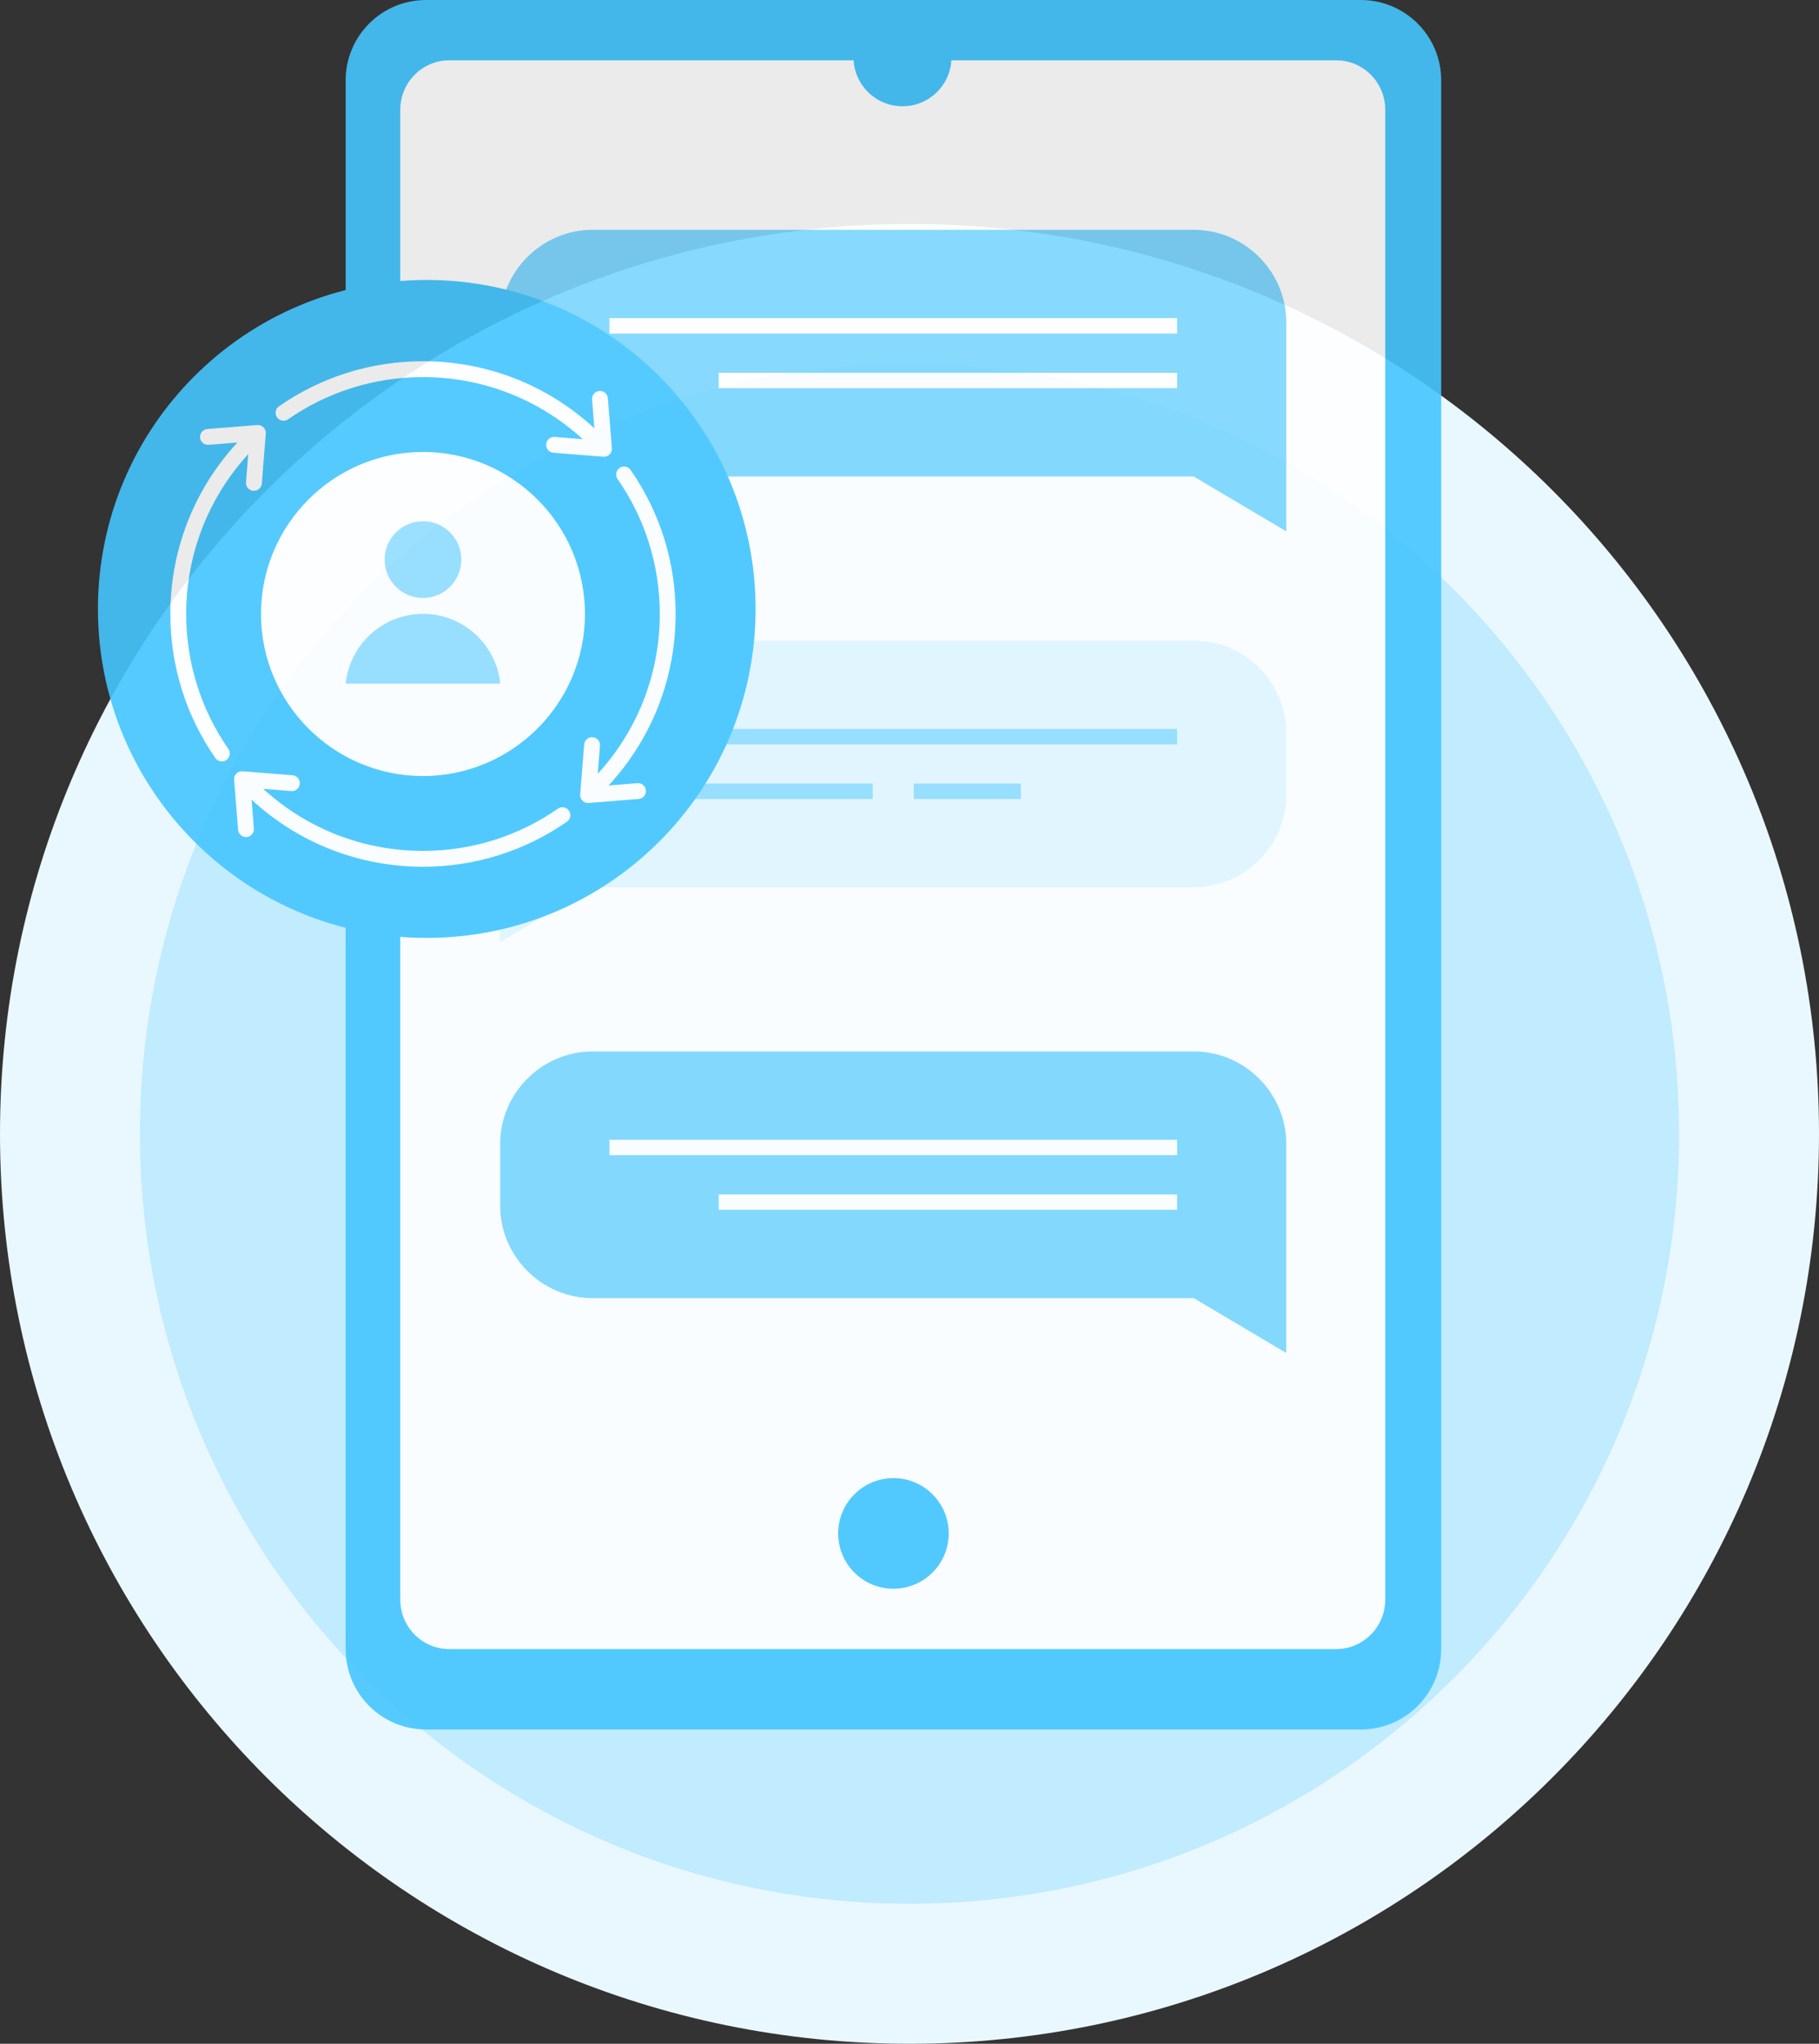
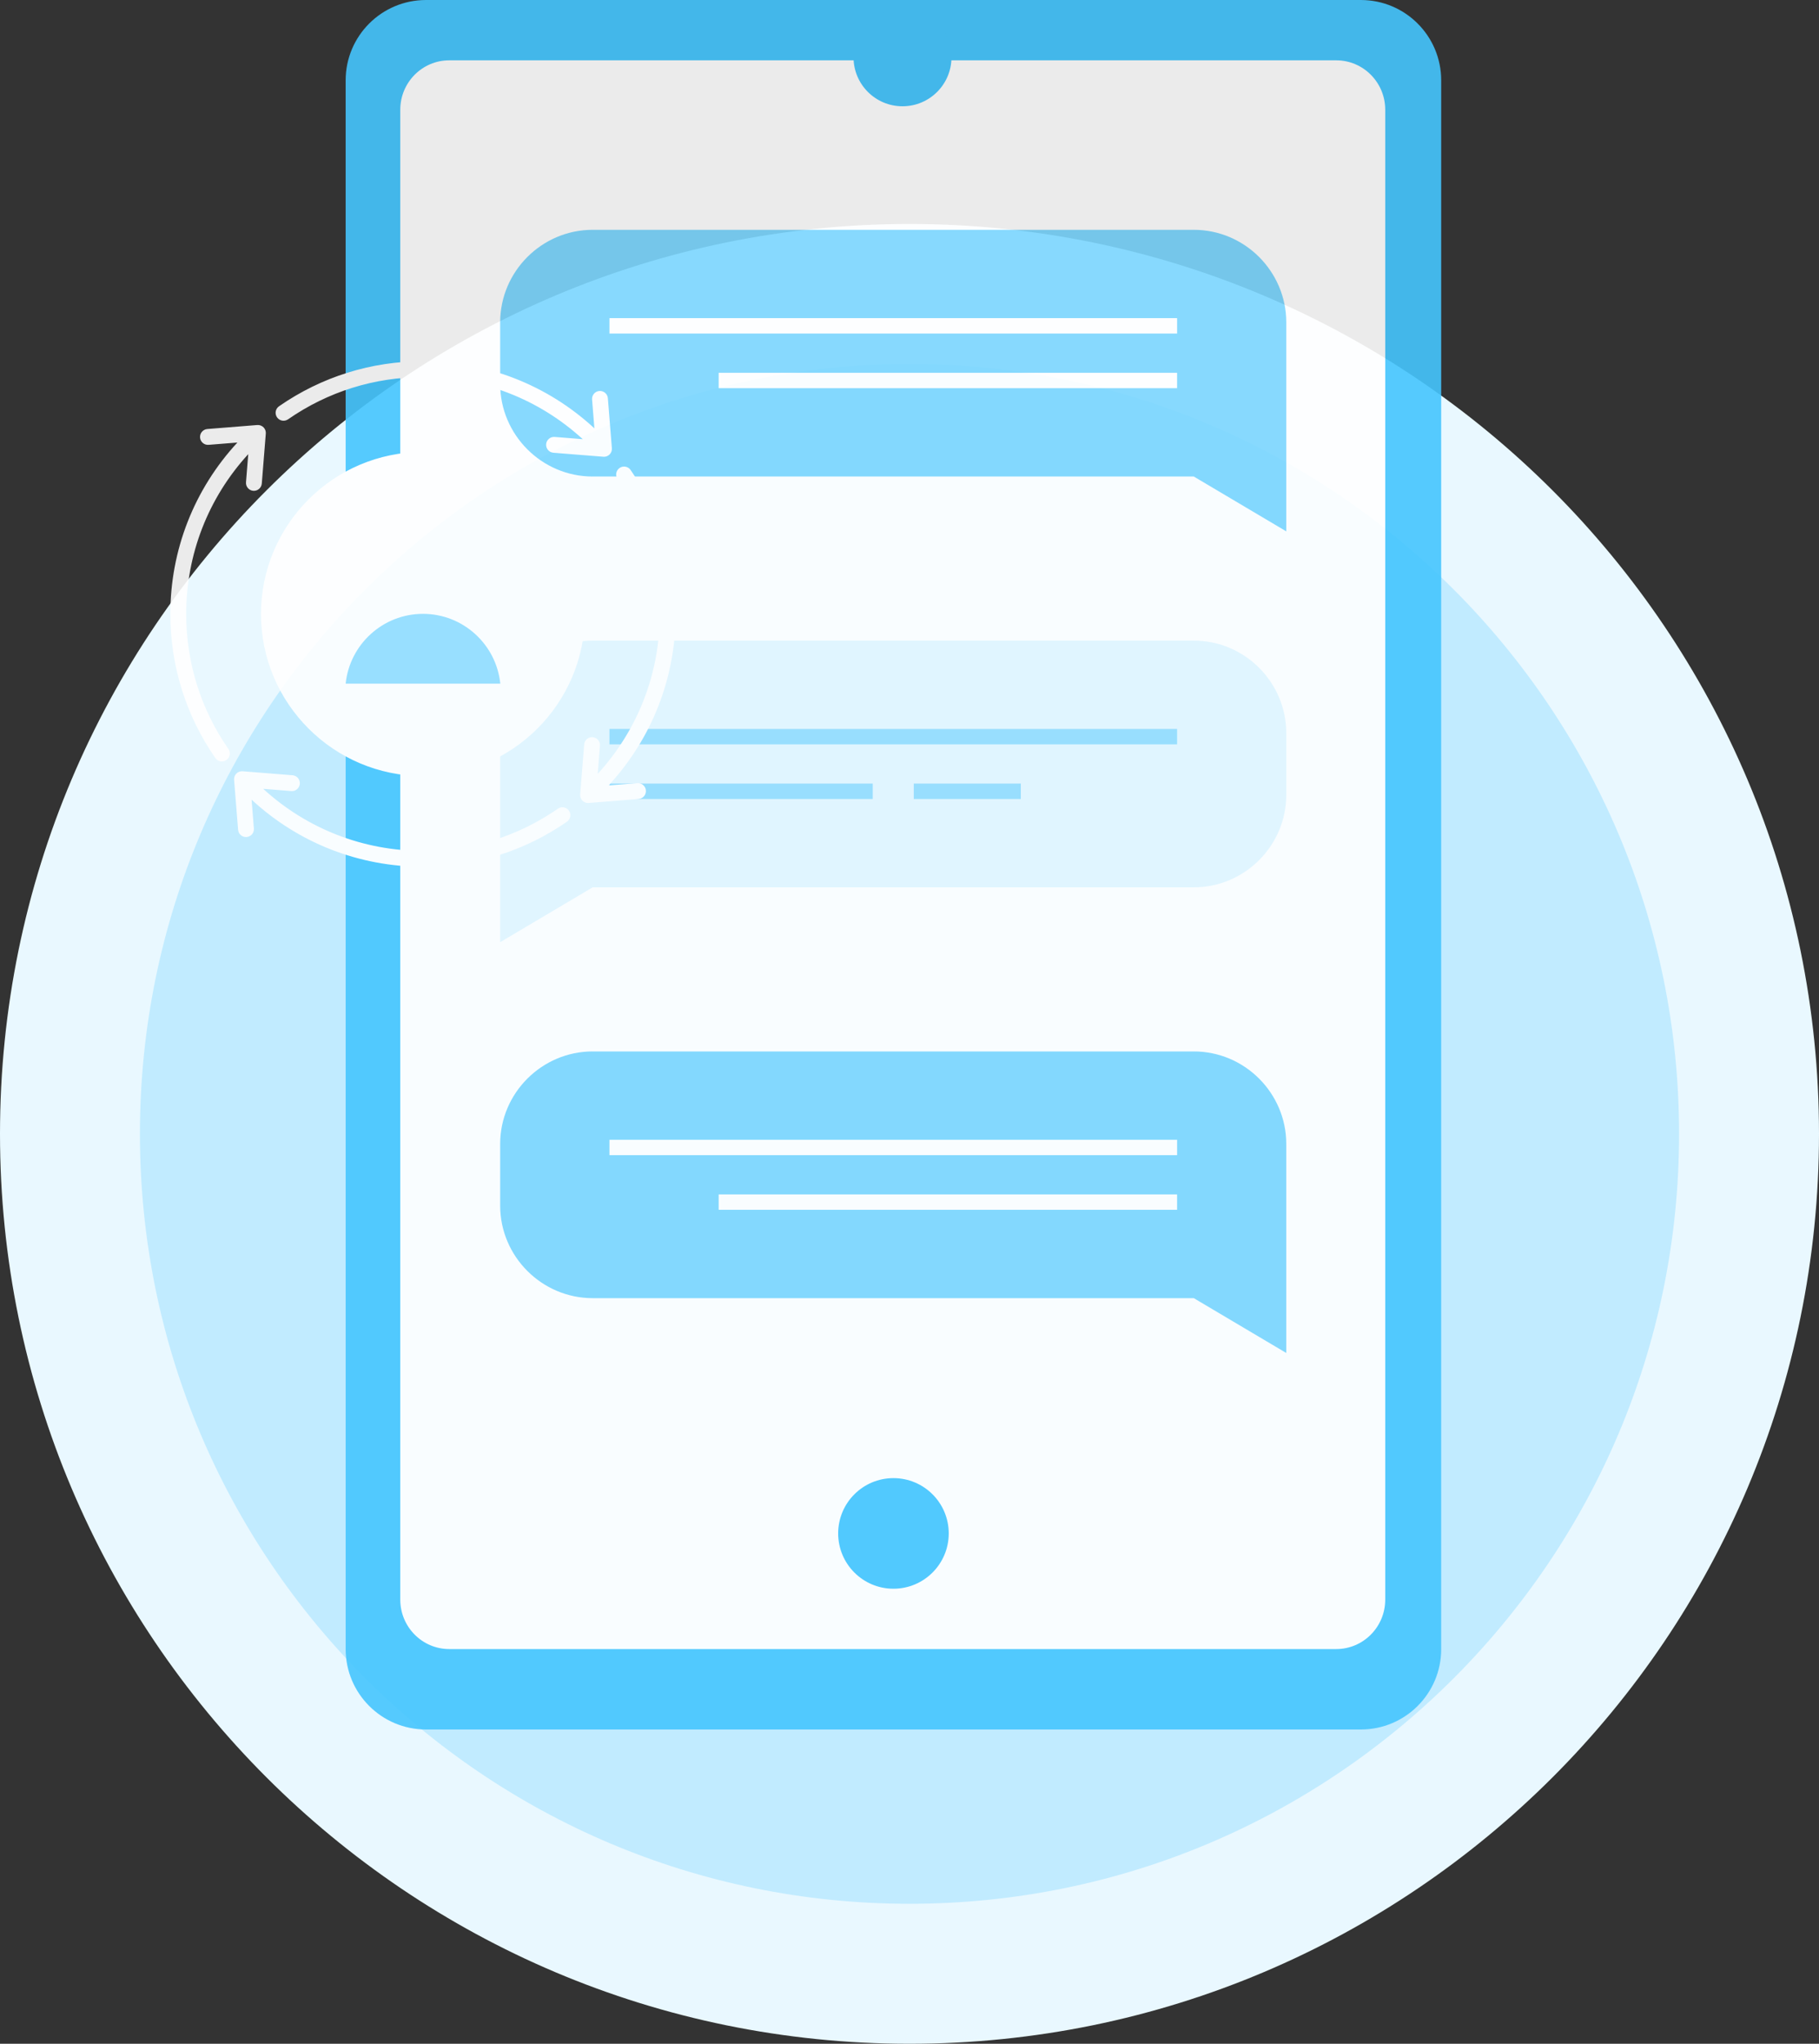
<svg xmlns="http://www.w3.org/2000/svg" width="130" height="146" viewBox="0 0 130 146" fill="none">
  <rect x="0" y="0" width="130" height="146" fill="#333333" stroke="none" />
  <g clip-path="url(#clip0_10_10513)">
    <path d="M65 141C98.137 141 125 114.137 125 81C125 47.863 98.137 21 65 21C31.863 21 5 47.863 5 81C5 114.137 31.863 141 65 141Z" fill="#C1EBFF" stroke="#E9F8FF" stroke-width="10" />
    <g opacity="0.9">
      <path d="M60.619 4.31C60.619 5.896 62.067 7.183 63.852 7.183C65.636 7.183 67.084 5.896 67.084 4.31H60.619Z" fill="#45C5FE" />
      <path d="M97.258 0H30.444C27.274 0 24.703 2.57 24.703 5.741V117.808C24.703 120.979 27.274 123.549 30.444 123.549H97.258C100.428 123.549 102.999 120.979 102.999 117.808V5.741C102.999 2.57 100.428 0 97.258 0Z" fill="#45C5FE" />
      <path d="M99 114.268V7.844C99 5.892 97.433 4.31 95.499 4.31H32.106C30.173 4.31 28.606 5.892 28.606 7.844V114.268C28.606 116.22 30.173 117.803 32.106 117.803H95.499C97.433 117.803 99 116.22 99 114.268Z" fill="white" />
      <path opacity="0.7" d="M85.317 16.417H42.356C38.723 16.417 35.746 19.394 35.746 23.027V27.431C35.746 31.064 38.723 34.041 42.356 34.041H85.317L91.927 37.958V23.027C91.927 19.394 88.955 16.417 85.317 16.417Z" fill="#45C5FE" />
      <path d="M84.125 22.727H43.557V23.828H84.125V22.727Z" fill="white" />
      <path d="M84.124 26.631H51.361V27.731H84.124V26.631Z" fill="white" />
      <path opacity="0.15" d="M42.356 45.764H85.317C88.95 45.764 91.927 48.736 91.927 52.374V56.778C91.927 60.411 88.95 63.388 85.317 63.388H42.356L35.746 67.305V52.374C35.746 48.736 38.718 45.764 42.356 45.764Z" fill="#45C5FE" />
      <path opacity="0.5" d="M84.125 52.075H43.557V53.174H84.125V52.075Z" fill="#45C5FE" />
      <path opacity="0.5" d="M62.372 55.977H43.557V57.078H62.372V55.977Z" fill="#45C5FE" />
-       <path opacity="0.5" d="M72.956 55.977H65.305V57.078H72.956V55.977Z" fill="#45C5FE" />
+       <path opacity="0.5" d="M72.956 55.977H65.305V57.078H72.956Z" fill="#45C5FE" />
      <path opacity="0.7" d="M85.317 75.111H42.356C38.723 75.111 35.746 78.088 35.746 81.721V86.125C35.746 89.758 38.723 92.735 42.356 92.735H85.317L91.927 96.652V81.721C91.927 78.088 88.955 75.111 85.317 75.111Z" fill="#45C5FE" />
      <path d="M84.125 81.421H43.557V82.521H84.125V81.421Z" fill="white" />
      <path d="M84.124 85.325H51.361V86.424H84.124V85.325Z" fill="white" />
-       <path d="M30.5 67C43.479 67 54 56.479 54 43.5C54 30.521 43.479 20 30.5 20C17.521 20 7 30.521 7 43.5C7 56.479 17.521 67 30.5 67Z" fill="#45C5FE" />
      <path d="M38.009 51.646C42.308 47.347 42.308 40.377 38.009 36.078C33.71 31.779 26.739 31.779 22.44 36.078C18.141 40.377 18.141 47.347 22.44 51.646C26.739 55.945 33.71 55.945 38.009 51.646Z" fill="white" />
-       <path d="M30.23 43.285C32.057 43.285 33.538 41.804 33.538 39.977C33.538 38.15 32.057 36.669 30.23 36.669C28.403 36.669 26.922 38.15 26.922 39.977C26.922 41.804 28.403 43.285 30.23 43.285Z" fill="#93DEFF" />
      <path fill-rule="evenodd" clip-rule="evenodd" d="M36.352 49.406C36.352 46.04 33.597 43.285 30.23 43.285C26.864 43.285 24.109 46.04 24.109 49.406H36.352Z" fill="#93DEFF" />
      <path fill-rule="evenodd" clip-rule="evenodd" d="M35.755 48.84C35.471 46.042 33.102 43.852 30.231 43.851H30.23H30.228C27.357 43.852 24.988 46.042 24.703 48.84H35.755ZM30.228 42.718H30.23H30.231C31.742 42.718 32.971 41.488 32.971 39.977C32.971 38.465 31.742 37.235 30.23 37.235C28.718 37.235 27.488 38.465 27.488 39.977C27.488 41.488 28.717 42.718 30.228 42.718ZM36.917 49.406C36.917 49.719 36.663 49.973 36.351 49.973H24.109C23.796 49.973 23.542 49.719 23.542 49.406C23.542 46.515 25.387 44.046 27.961 43.115C26.989 42.411 26.355 41.266 26.355 39.977C26.355 37.841 28.093 36.102 30.23 36.102C32.366 36.102 34.104 37.841 34.104 39.977C34.104 41.266 33.471 42.411 32.499 43.115C35.072 44.046 36.917 46.515 36.917 49.406ZM40.673 43.862C40.673 49.621 35.989 54.306 30.23 54.306C24.471 54.306 19.786 49.621 19.786 43.862C19.786 38.103 24.471 33.419 30.23 33.419C35.989 33.419 40.673 38.103 40.673 43.862ZM41.806 43.862C41.806 50.245 36.613 55.439 30.23 55.439C23.847 55.439 18.653 50.245 18.653 43.862C18.653 37.479 23.847 32.286 30.23 32.286C36.613 32.286 41.806 37.479 41.806 43.862ZM39.873 57.769C37.033 59.742 33.698 60.785 30.23 60.785C25.974 60.785 21.938 59.213 18.81 56.35L20.818 56.511C21.13 56.537 21.403 56.303 21.428 55.992C21.453 55.68 21.22 55.407 20.909 55.382L17.34 55.096C17.174 55.082 17.011 55.142 16.893 55.26C16.776 55.377 16.716 55.54 16.73 55.705L17.016 59.275C17.04 59.571 17.288 59.796 17.58 59.796C17.595 59.796 17.611 59.795 17.626 59.794C17.938 59.769 18.17 59.496 18.145 59.184L17.98 57.125C21.325 60.218 25.66 61.918 30.23 61.918C33.93 61.918 37.488 60.805 40.519 58.7C40.776 58.521 40.84 58.168 40.661 57.912C40.483 57.654 40.129 57.591 39.873 57.769ZM20.587 29.955C23.427 27.982 26.761 26.939 30.23 26.939C34.485 26.939 38.522 28.511 41.649 31.374L39.641 31.213C39.329 31.188 39.057 31.421 39.031 31.732C39.006 32.044 39.239 32.318 39.551 32.343L43.12 32.628C43.135 32.63 43.15 32.631 43.166 32.631C43.315 32.631 43.46 32.571 43.566 32.465C43.683 32.347 43.743 32.184 43.73 32.019L43.443 28.449C43.419 28.138 43.146 27.906 42.834 27.93C42.522 27.955 42.289 28.229 42.315 28.54L42.479 30.599C39.134 27.506 34.8 25.806 30.23 25.806C26.529 25.806 22.971 26.919 19.94 29.024C19.684 29.203 19.62 29.556 19.799 29.813C19.977 30.07 20.329 30.133 20.587 29.955ZM13.307 43.862C13.307 39.607 14.879 35.57 17.742 32.443L17.581 34.45C17.555 34.763 17.788 35.035 18.1 35.061C18.116 35.061 18.131 35.062 18.146 35.062C18.438 35.062 18.686 34.838 18.71 34.541L18.996 30.971C19.01 30.807 18.95 30.643 18.832 30.526C18.715 30.409 18.551 30.349 18.387 30.362L14.817 30.648C14.505 30.674 14.273 30.946 14.298 31.258C14.323 31.57 14.596 31.803 14.908 31.777L16.966 31.613C13.873 34.958 12.174 39.292 12.174 43.862C12.174 47.563 13.287 51.12 15.392 54.152C15.502 54.31 15.678 54.395 15.858 54.395C15.969 54.395 16.082 54.362 16.18 54.293C16.437 54.115 16.501 53.762 16.323 53.505C14.35 50.665 13.307 47.331 13.307 43.862ZM46.161 56.466C46.137 56.154 45.864 55.921 45.552 55.947L43.493 56.112C46.586 52.766 48.286 48.432 48.286 43.862C48.286 40.162 47.173 36.604 45.067 33.573C44.889 33.316 44.536 33.252 44.279 33.431C44.022 33.609 43.959 33.962 44.137 34.22C46.11 37.059 47.153 40.393 47.153 43.862C47.153 48.117 45.581 52.154 42.717 55.281L42.879 53.274C42.904 52.962 42.671 52.689 42.359 52.663C42.048 52.639 41.774 52.871 41.749 53.183L41.463 56.752C41.45 56.917 41.51 57.081 41.627 57.198C41.734 57.305 41.878 57.364 42.028 57.364C42.043 57.364 42.058 57.363 42.073 57.362L45.642 57.076C45.954 57.05 46.187 56.778 46.161 56.466Z" fill="white" />
      <path d="M63.853 113.493C66.035 113.493 67.804 111.724 67.804 109.542C67.804 107.36 66.035 105.592 63.853 105.592C61.671 105.592 59.902 107.36 59.902 109.542C59.902 111.724 61.671 113.493 63.853 113.493Z" fill="#45C5FE" />
      <path d="M64.5 7.592C66.433 7.592 68 6.025 68 4.092C68 2.159 66.433 0.592 64.5 0.592C62.567 0.592 61 2.159 61 4.092C61 6.025 62.567 7.592 64.5 7.592Z" fill="#45C5FE" />
    </g>
  </g>
  <defs>
    <clipPath id="clip0_10_10513">
      <rect width="130" height="146" fill="white" />
    </clipPath>
  </defs>
</svg>